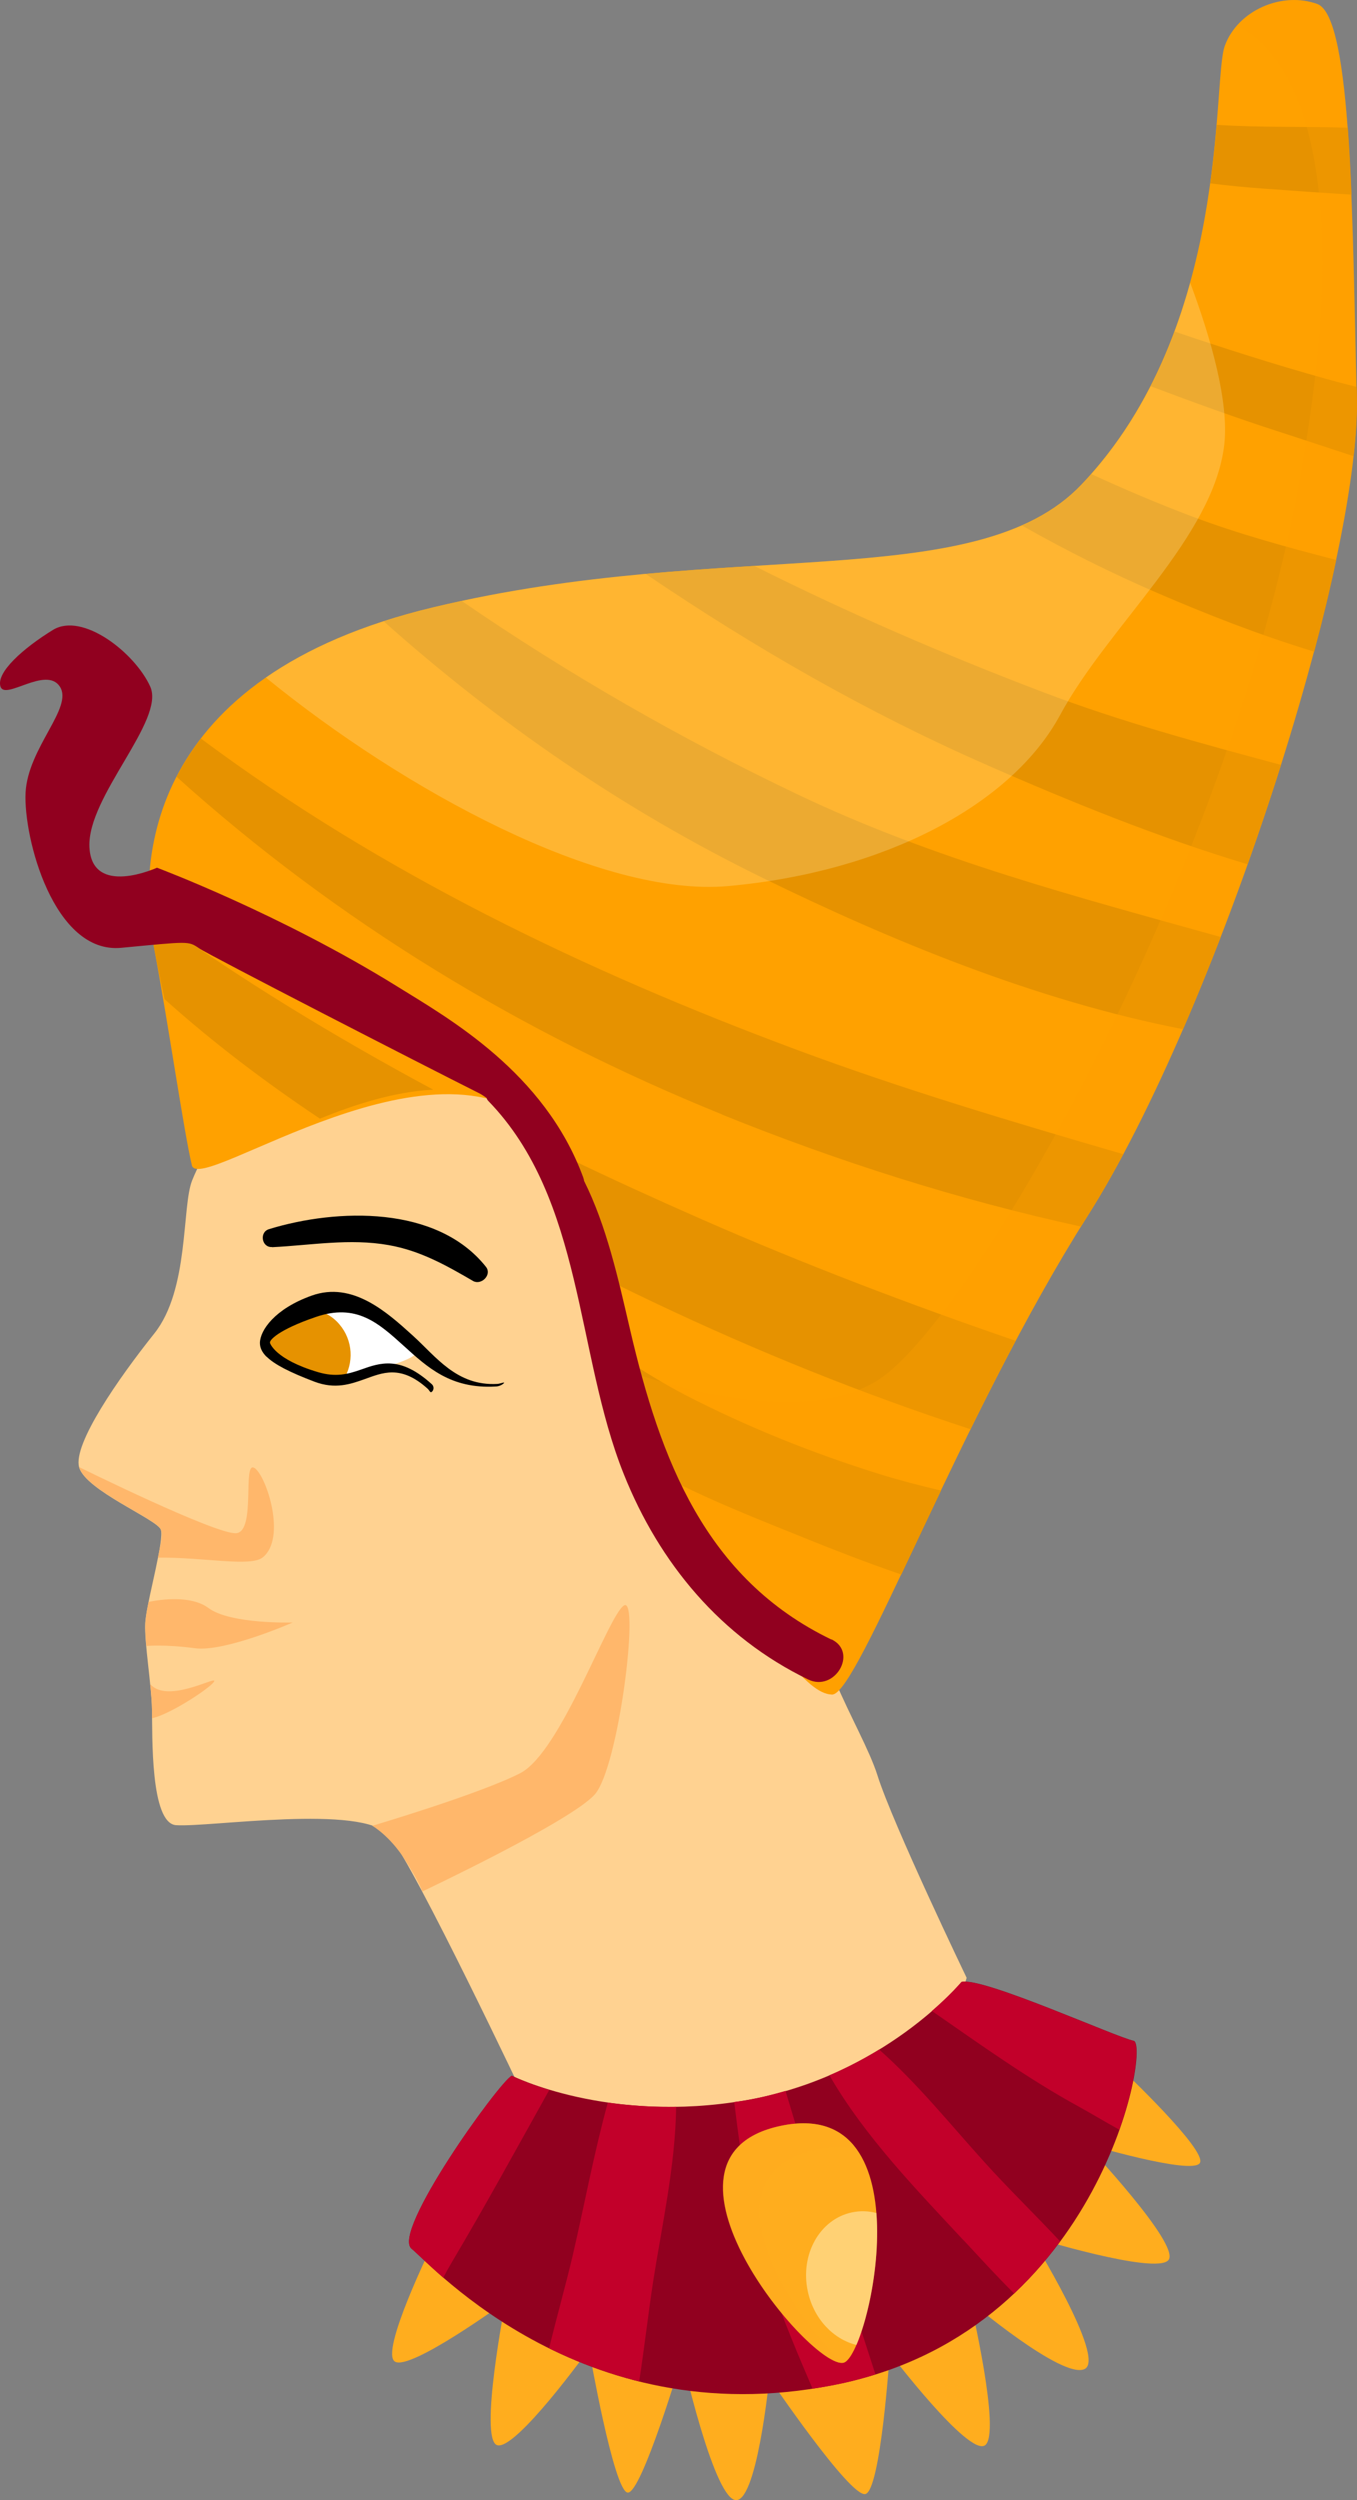
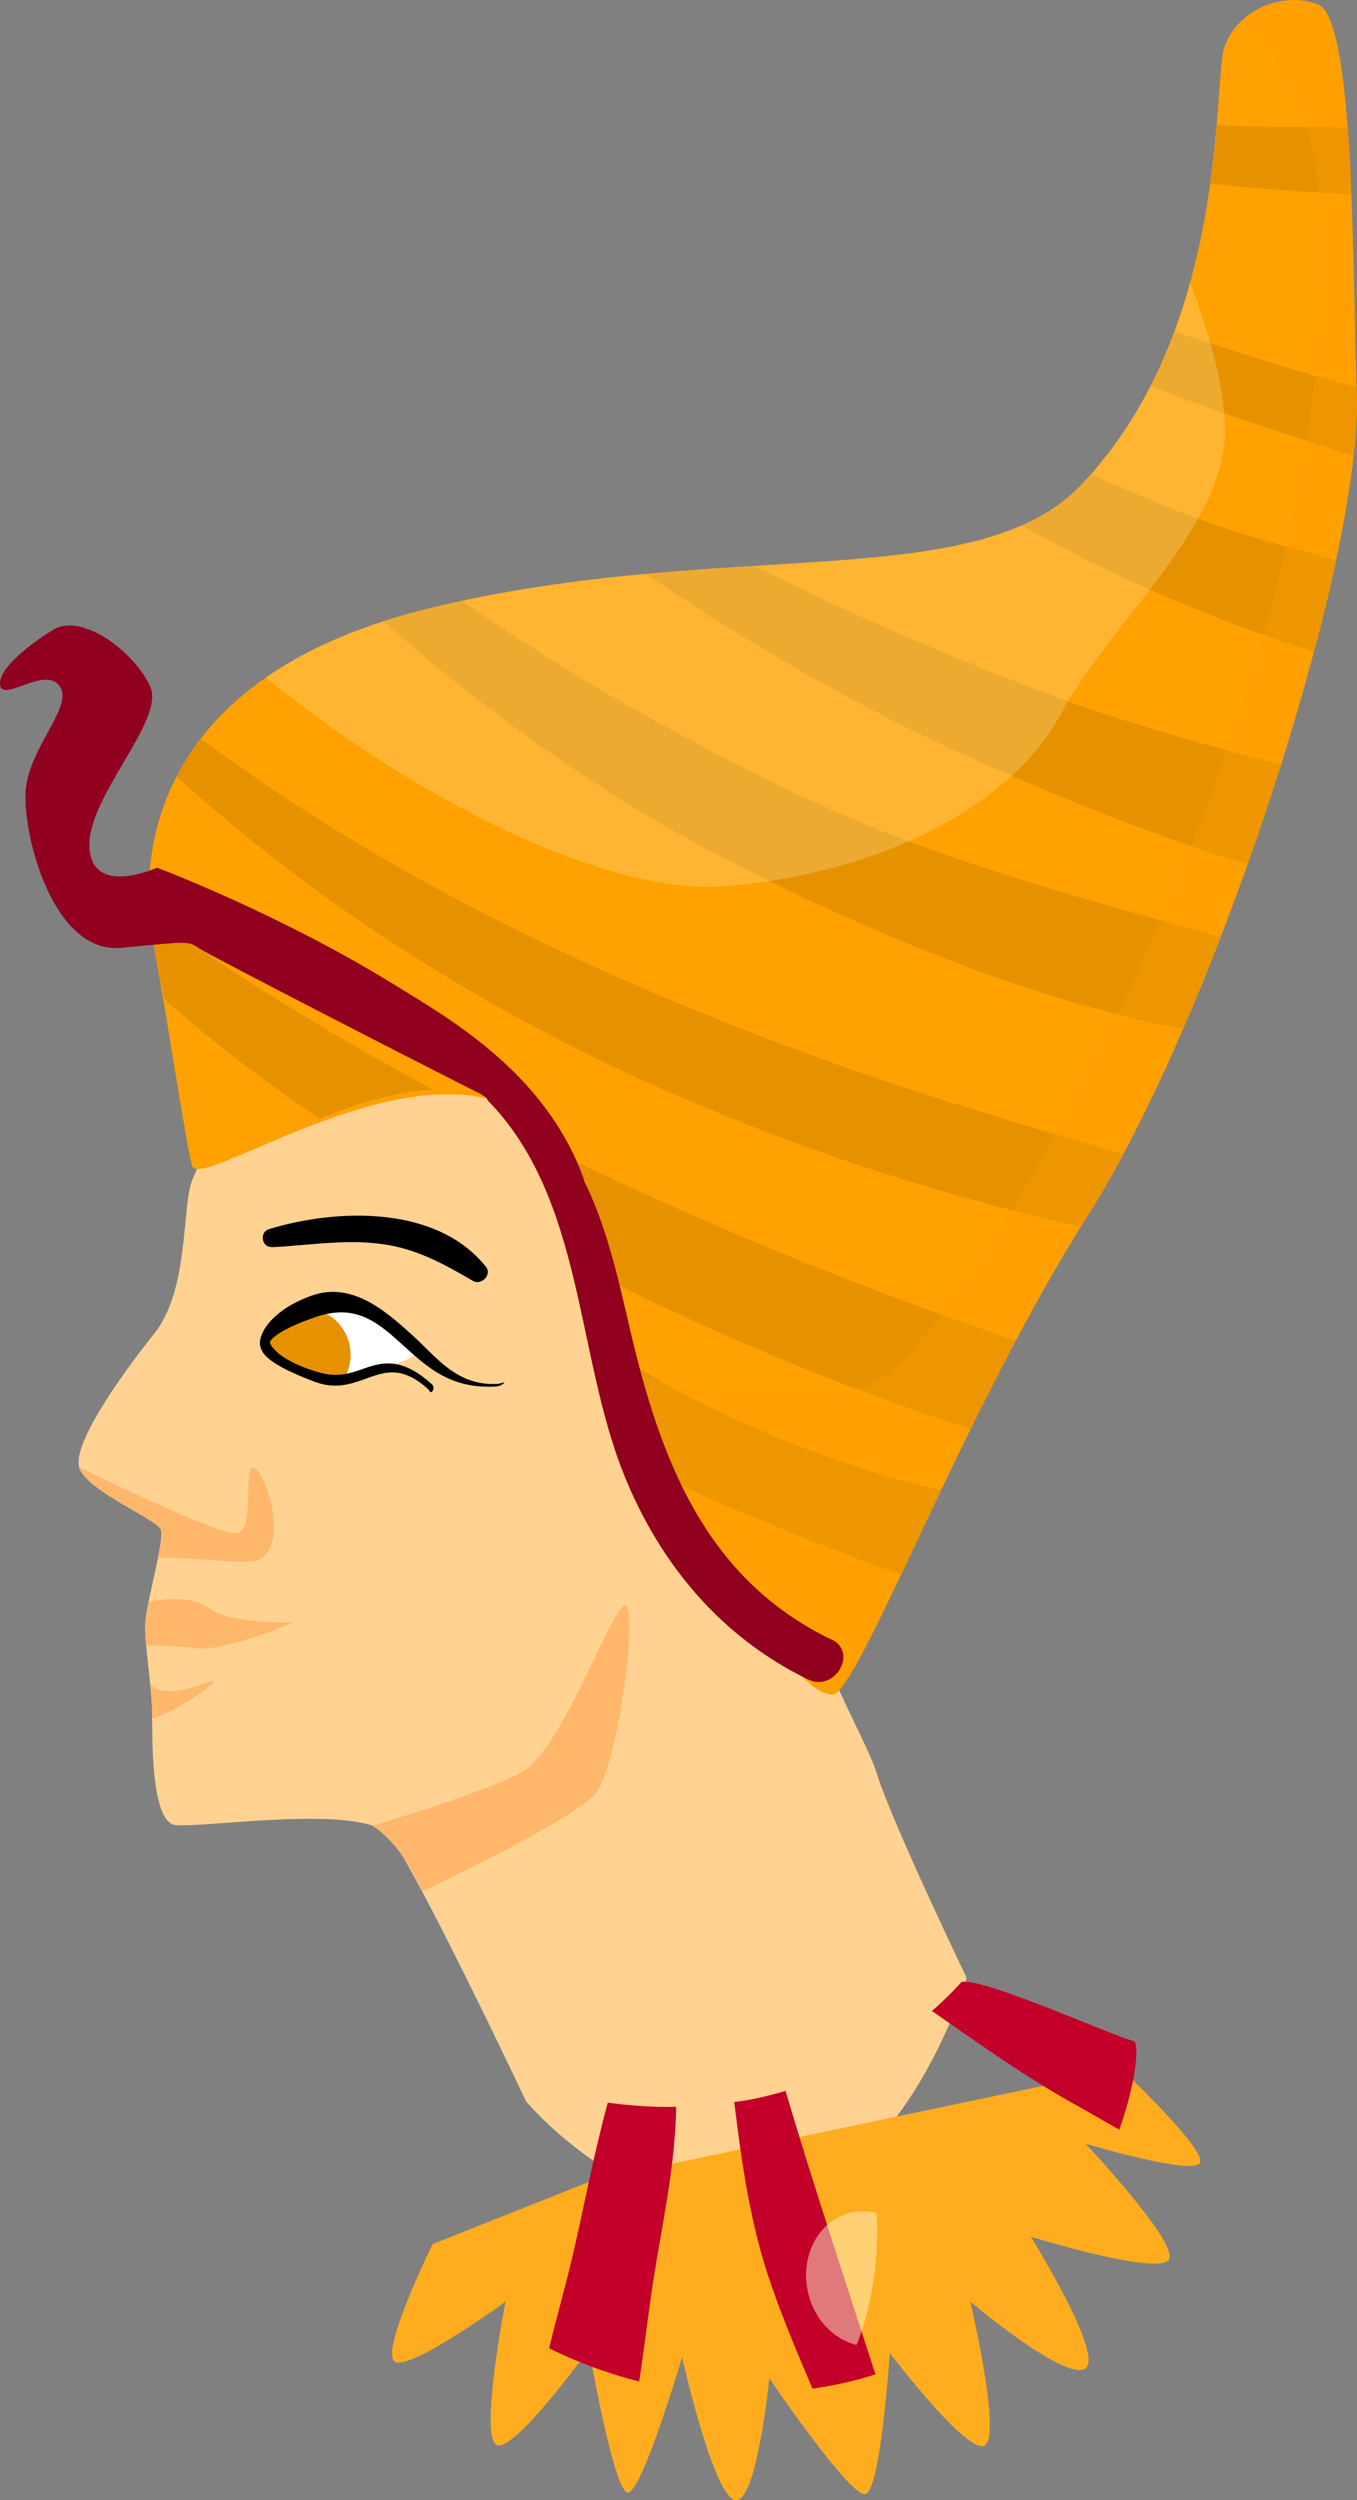
<svg xmlns="http://www.w3.org/2000/svg" viewBox="0 0 84.37 155.42">
  <rect x="0" y="0" width="84.37" height="155.42" fill="#808080" stroke="none" />
  <defs>
    <style>.d{fill:#fff;}.e,.f{fill:#ffa100;}.g{isolation:isolate;}.h{fill:#e69200;}.i{fill:#91001f;}.j{fill:#c2002a;}.k{opacity:.24;}.k,.l{fill:#fff7cf;}.m{fill:#ffd291;}.n{opacity:.5;}.n,.f{mix-blend-mode:multiply;}.n,.o{fill:#ffad1e;}.l{opacity:.49;}.f{opacity:.29;}.p{fill:#ffb76b;}</style>
  </defs>
  <g class="g">
    <g id="a" />
    <g id="b">
      <g id="c">
        <g>
          <g>
            <path class="m" d="M18.2,63.44c-.86,1.38-4.88,6.55-6.25,9.93-.66,1.64-.17,6.79-2.36,9.53-2.19,2.74-5.07,6.87-4.67,8.31,.4,1.44,4.85,3.24,5.08,3.88,.22,.6-.75,4.02-.94,5.5-.01,.11-.02,.21-.03,.3-.06,1.26,.39,3.81,.42,5.39,.03,1.58-.11,7.07,1.5,7.18,2.07,.14,11.6-1.33,13.24,.64,1.64,1.98,8.52,16.53,8.52,16.53,0,0,6.87,8.24,15.33,6.43,8.46-1.8,12.06-14.11,12.06-14.11,0,0-4.59-9.55-5.55-12.6-.96-3.05-4.89-8.58-3.6-12.31s3.87-32.24,3.87-32.24l-21.52-12.42-15.1,10.05Z" />
            <path class="p" d="M23.14,113.5s6.66-1.97,9.2-3.27c2.54-1.3,5.48-9.85,6.46-10.43s-.33,10.1-1.83,11.76c-1.5,1.67-10.71,6.02-10.71,6.02,0,0-.15-.52-1.1-2-.95-1.48-2.01-2.08-2.01-2.08Z" />
            <path class="p" d="M15.82,91.26c-.77-.51,.12,3.96-1.14,4.05s-9.76-4.11-9.76-4.11c.4,1.44,4.85,3.24,5.08,3.88,.11,.31,.07,.57-.18,1.75,2.83-.04,5.76,.6,6.52-.02,1.48-1.19,.24-5.05-.52-5.56Z" />
            <g>
              <path class="p" d="M13.32,104.48c-.08-.18-2.96,1.4-3.98,.21,.06,.58,.11,1.13,.11,1.59,0,.15,0,.33,0,.53,1.17-.23,3.97-2.11,3.87-2.33Z" />
              <path class="p" d="M12.96,99.96c-1.09-.81-2.99-.53-3.72-.38-.08,.39-.14,.73-.17,1.01-.01,.11-.02,.21-.03,.3-.02,.38,.01,.88,.06,1.43,0,0,1.15-.11,3.02,.14,1.88,.25,6.08-1.6,6.08-1.6,0,0-3.87,.12-5.24-.9Z" />
            </g>
          </g>
          <path class="e" d="M9.54,58.71c.94,4.98,1.88,11.58,2.39,13.73,.46,1.93,15.65-9.3,22.28-1.82,6.63,7.47,2.81,17.61,8.37,24.55,5.56,6.94,7.54,10.13,9.15,10.17,1.61,.04,7.96-17.26,15.88-29.74,7.92-12.48,17.02-40.47,16.74-50.96-.28-10.49-.25-23.58-2.45-24.39-2.2-.8-4.95,.4-5.75,2.6-.8,2.2,.4,17.49-8.92,27.28-6.56,6.89-22.02,3.25-40.28,7.62-18.01,4.3-18.36,15.98-17.42,20.96Z" />
          <g>
            <path class="h" d="M83.8,7.94c-2.61-.09-5.4,0-8.15-.18-.09,1.1-.22,2.32-.4,3.64,1.11,.14,2.24,.25,3.38,.33,1.8,.13,3.6,.26,5.4,.37-.06-1.47-.13-2.87-.23-4.17Z" />
            <path class="h" d="M42.52,86.67c-1.2-.62-2.37-1.35-3.52-2.09,.31,2.34,.67,4.64,1.47,6.78,3.38,1.83,7,3.21,9.56,4.25,1.85,.75,3.88,1.54,6.01,2.27,.75-1.59,1.58-3.35,2.47-5.22-1.31-.31-2.59-.64-3.81-1.02-4.2-1.31-8.26-2.94-12.17-4.96Z" />
            <path class="h" d="M79.56,26.85c1.49,.48,3.03,1,4.6,1.51,.16-1.4,.23-2.66,.2-3.73,0-.19,0-.39-.01-.58-.67-.16-1.33-.34-1.98-.52-3.14-.88-6.25-1.87-9.34-2.92-.42,1.14-.91,2.28-1.49,3.4,2.65,1,5.32,1.97,8.02,2.84Z" />
            <path class="h" d="M26.94,67.74c-6.11-3.28-12.05-6.89-17.64-10.93,.05,.7,.14,1.35,.24,1.9,.2,1.06,.43,2.23,.69,3.4,3.01,2.7,6.26,5.16,9.66,7.43,2.14-.87,4.61-1.68,7.04-1.8Z" />
            <path class="h" d="M23.85,38.62c7.09,6.32,14.91,11.72,23.58,15.96,7.9,3.86,16.97,7.63,26.13,9.4,.8-1.85,1.58-3.77,2.34-5.73-8.91-2.49-17.82-4.81-26.36-8.89-7.21-3.44-14.21-7.45-20.83-12-.58,.12-1.16,.26-1.75,.4-1.1,.26-2.14,.55-3.11,.87Z" />
            <path class="h" d="M60.34,88.85c.89-1.8,1.83-3.66,2.81-5.5-6.59-2.26-13.13-4.75-19.49-7.54-2.8-1.23-5.59-2.5-8.37-3.84,1.72,2.45,2.52,5.13,3.02,7.86,.78,.38,1.56,.76,2.34,1.13,6.42,3.05,12.96,5.69,19.7,7.89Z" />
            <path class="h" d="M44.9,69.29c7.22,2.92,14.7,5.3,22.31,6.96,.14-.22,.27-.44,.41-.66,.73-1.15,1.48-2.44,2.22-3.84-6.84-1.99-13.7-4.03-20.38-6.52-13.08-4.87-25.77-10.97-36.97-19.32-.6,.78-1.1,1.58-1.51,2.38,9.95,8.97,21.44,15.94,33.92,20.99Z" />
            <path class="h" d="M61.45,47.6c4.96,2.17,10.46,4.43,16.12,6.13,.73-2.06,1.43-4.13,2.08-6.18-4.99-1.34-9.99-2.69-14.79-4.52-6.13-2.33-12.13-4.93-17.96-7.85-2.15,.13-4.4,.28-6.75,.5,6.74,4.57,13.82,8.65,21.31,11.92Z" />
            <path class="h" d="M72.07,36.91c2.92,1.26,6.21,2.56,9.64,3.6,.53-1.98,.99-3.89,1.37-5.7-3.06-.79-6.09-1.62-8.98-2.71-2.11-.8-4.19-1.68-6.25-2.63-.2,.22-.4,.45-.61,.67-1.02,1.08-2.27,1.89-3.7,2.53,2.74,1.55,5.57,2.97,8.53,4.24Z" />
          </g>
          <path d="M16.92,77.53c2.42-.12,4.82-.56,7.24-.13,1.95,.34,3.57,1.25,5.25,2.23,.51,.29,1.19-.38,.81-.87-3.04-3.84-9.26-3.65-13.5-2.35-.61,.19-.45,1.15,.19,1.11h0Z" />
          <g>
            <path class="d" d="M25.77,83.82c.56,.48-1.02,.92-2.69,1.43-1.67,.51-3.11,.64-4.51-.1-1.4-.74-3.06-2.09-.73-2.93,2.32-.85,4.54-1.28,6.05,0s1.88,1.61,1.88,1.61Z" />
            <path class="h" d="M18.58,85.15c-1.4-.74-3.06-2.09-.73-2.93,.76-.28,1.51-.51,2.23-.65,.31,.14,.6,.32,.85,.57,.95,.94,1.12,2.35,.52,3.47-1.01,.13-1.95,.02-2.87-.46Z" />
            <path d="M16.57,84.33c.49,.49,1.45,.98,2.98,1.56,1.29,.49,2.25,.15,3.1-.15,1.12-.4,2.26-.93,3.94,.59,.13,.12,.16,.3,.28,.17,.12-.13,.11-.33-.02-.45-1.96-1.78-3.2-1.34-4.41-.91-.82,.29-1.57,.48-2.66,.16-2.7-.8-2.99-1.81-2.99-1.81-.08-.16,.5-.82,2.84-1.62,2.53-.87,3.9,.37,5.48,1.8,1.46,1.32,2.91,2.68,5.7,2.52,.18,0,.39-.08,.51-.2,.12-.12-.22,.03-.4,.04-2.53,.14-3.82-1.71-5.26-3.01-1.59-1.44-3.74-3.39-6.28-2.48-2.3,.82-3.21,2.16-3.22,2.94,0,.3,.13,.58,.41,.86Z" />
          </g>
          <path class="f" d="M81.91,.25c-1.74-.63-3.81-.01-5,1.36,3.72,1.79,7.46,9.08,3.81,28.67-4.56,24.45-20.3,51.7-26.07,55.47-4.25,2.78-11.85,.77-15.56-.48,.49,3.57,1.18,7.01,3.5,9.9,5.56,6.94,7.54,10.13,9.15,10.17,1.61,.04,7.96-17.26,15.88-29.74,7.92-12.48,17.02-40.47,16.74-50.96-.28-10.49-.25-23.58-2.45-24.39Z" />
          <g>
            <path class="o" d="M26.9,139.5s-3.32,6.74-2.34,7.31,6.87-3.73,6.87-3.73c0,0-1.67,8.55-.52,8.92,1.15,.37,5.71-5.97,5.71-5.97,0,0,1.54,8.86,2.41,8.92,.87,.06,3.38-8.42,3.38-8.42,0,0,1.88,8.42,3.25,8.87,1.38,.45,2.17-7.56,2.17-7.56,0,0,5.01,7.4,5.97,7.2s1.52-8.77,1.52-8.77c0,0,4.89,6.44,5.92,5.74s-.91-8.93-.91-8.93c0,0,5.72,4.84,7.1,4.19,1.38-.64-3.34-8.23-3.34-8.23,0,0,7.79,2.41,8.56,1.45,.76-.96-5.16-7.23-5.16-7.23,0,0,6.63,1.98,7.11,1.2,.48-.78-4.86-5.82-4.86-5.82l-32.85,6.89-9.99,3.97Z" />
-             <path class="i" d="M31.81,129.04c-.82,.45-7.49,9.72-6.22,10.75,1.27,1.04,10.93,11.87,26.91,8.33,15.98-3.53,19.05-21.05,17.98-21.26-1.07-.21-9.36-3.97-10.69-3.66,0,0-4.84,5.87-13.41,7.36-8.58,1.49-14.56-1.53-14.56-1.53Z" />
            <g>
              <path class="j" d="M40.05,130.93c-.8-.05-1.56-.12-2.26-.22-.86,3.13-1.47,6.43-2.18,9.49-.42,1.79-.98,3.77-1.47,5.78,1.65,.81,3.52,1.54,5.6,2.06,.33-2.12,.57-4.27,.87-6.22,.53-3.41,1.38-7.18,1.43-10.85-.69,.01-1.36,0-2-.04h0Z" />
-               <path class="j" d="M25.59,139.79c.27,.22,.94,.9,1.97,1.8,.17-.33,.35-.65,.52-.94,2.1-3.54,4.07-7.14,6.07-10.73-1.5-.45-2.34-.88-2.34-.88-.82,.45-7.49,9.72-6.22,10.75Z" />
-               <path class="j" d="M59.91,139.26c.98,1.05,2.03,2.21,3.14,3.31,1.09-1.03,2.04-2.12,2.86-3.24-1.6-1.71-3.28-3.34-4.7-4.92-2.11-2.33-4.19-4.92-6.55-7-.92,.56-1.95,1.11-3.09,1.6,2.21,3.84,5.53,7.23,8.34,10.26Z" />
              <path class="j" d="M59.78,123.2s-.64,.77-1.84,1.81c3,2.08,5.98,4.22,9.14,5.95,.76,.42,1.61,.93,2.51,1.43,1.1-3.11,1.26-5.45,.88-5.52-1.07-.21-9.36-3.97-10.69-3.66Z" />
              <path class="j" d="M54.43,147.6c-1.89-5.86-3.84-11.71-5.59-17.62-.79,.23-1.61,.44-2.48,.59-.24,.04-.48,.07-.71,.1,.47,3.84,1.01,7.68,2.29,11.34,.76,2.19,1.66,4.34,2.58,6.48,.65-.1,1.3-.21,1.97-.36,.67-.15,1.31-.33,1.94-.53Z" />
            </g>
            <g>
-               <path class="o" d="M52.44,146.88c1.59-.33,5.29-16.66-3.89-14.73-9.18,1.93,1.89,15.15,3.89,14.73Z" />
              <path class="l" d="M53.25,145.77c.75-1.73,1.48-5.18,1.24-8.2-.49-.13-1-.15-1.52-.04-2,.42-3.23,2.61-2.75,4.89,.36,1.72,1.59,3,3.03,3.35Z" />
-               <path class="n" d="M52.36,146.88c-3.57-3.43-8.68-11.76-1.54-13.26,.93-.2,1.73-.19,2.41-.05-.92-1.25-2.41-1.9-4.69-1.42-9.08,1.9,1.62,14.83,3.81,14.73Z" />
            </g>
          </g>
          <path class="i" d="M51.69,101.92c-7.86-3.79-10.64-11.23-12.51-19.24-.75-3.23-1.47-6.48-2.87-9.28,0-.06-.02-.11-.05-.21-2.41-6.57-8.45-9.93-11.55-11.86-7.3-4.53-14.95-7.39-14.95-7.39,0,0-4.06,1.86-4.2-1.29-.14-3.14,4.73-7.87,3.78-9.97-.95-2.1-4.21-4.65-6.05-3.52-1.84,1.13-3.54,2.64-3.26,3.52,.28,.88,2.83-1.3,3.69,0s-1.98,3.79-2.13,6.59c-.14,2.8,1.75,10.05,5.95,9.65,4.21-.4,4.16-.43,4.82,.02s13.92,7.26,17.43,9.02c.14,.07,.29,.17,.46,.29,.02,.07,.06,.14,.12,.2,5.93,6.12,5.41,15.68,8.41,23.18,2.22,5.56,6.05,10.15,11.46,12.77,1.66,.81,3.13-1.68,1.46-2.49Z" />
          <path class="k" d="M74,17.58c-1.19,4.3-3.21,8.82-6.76,12.55-6.56,6.89-22.02,3.25-40.28,7.62-4.49,1.07-7.88,2.6-10.43,4.37,8.58,7,20.84,13.68,28.76,12.96,9.73-.88,17.62-5.07,20.62-10.63s9.56-11.05,10.21-16.83c.29-2.64-.82-6.56-2.12-10.04Z" />
        </g>
      </g>
    </g>
  </g>
</svg>